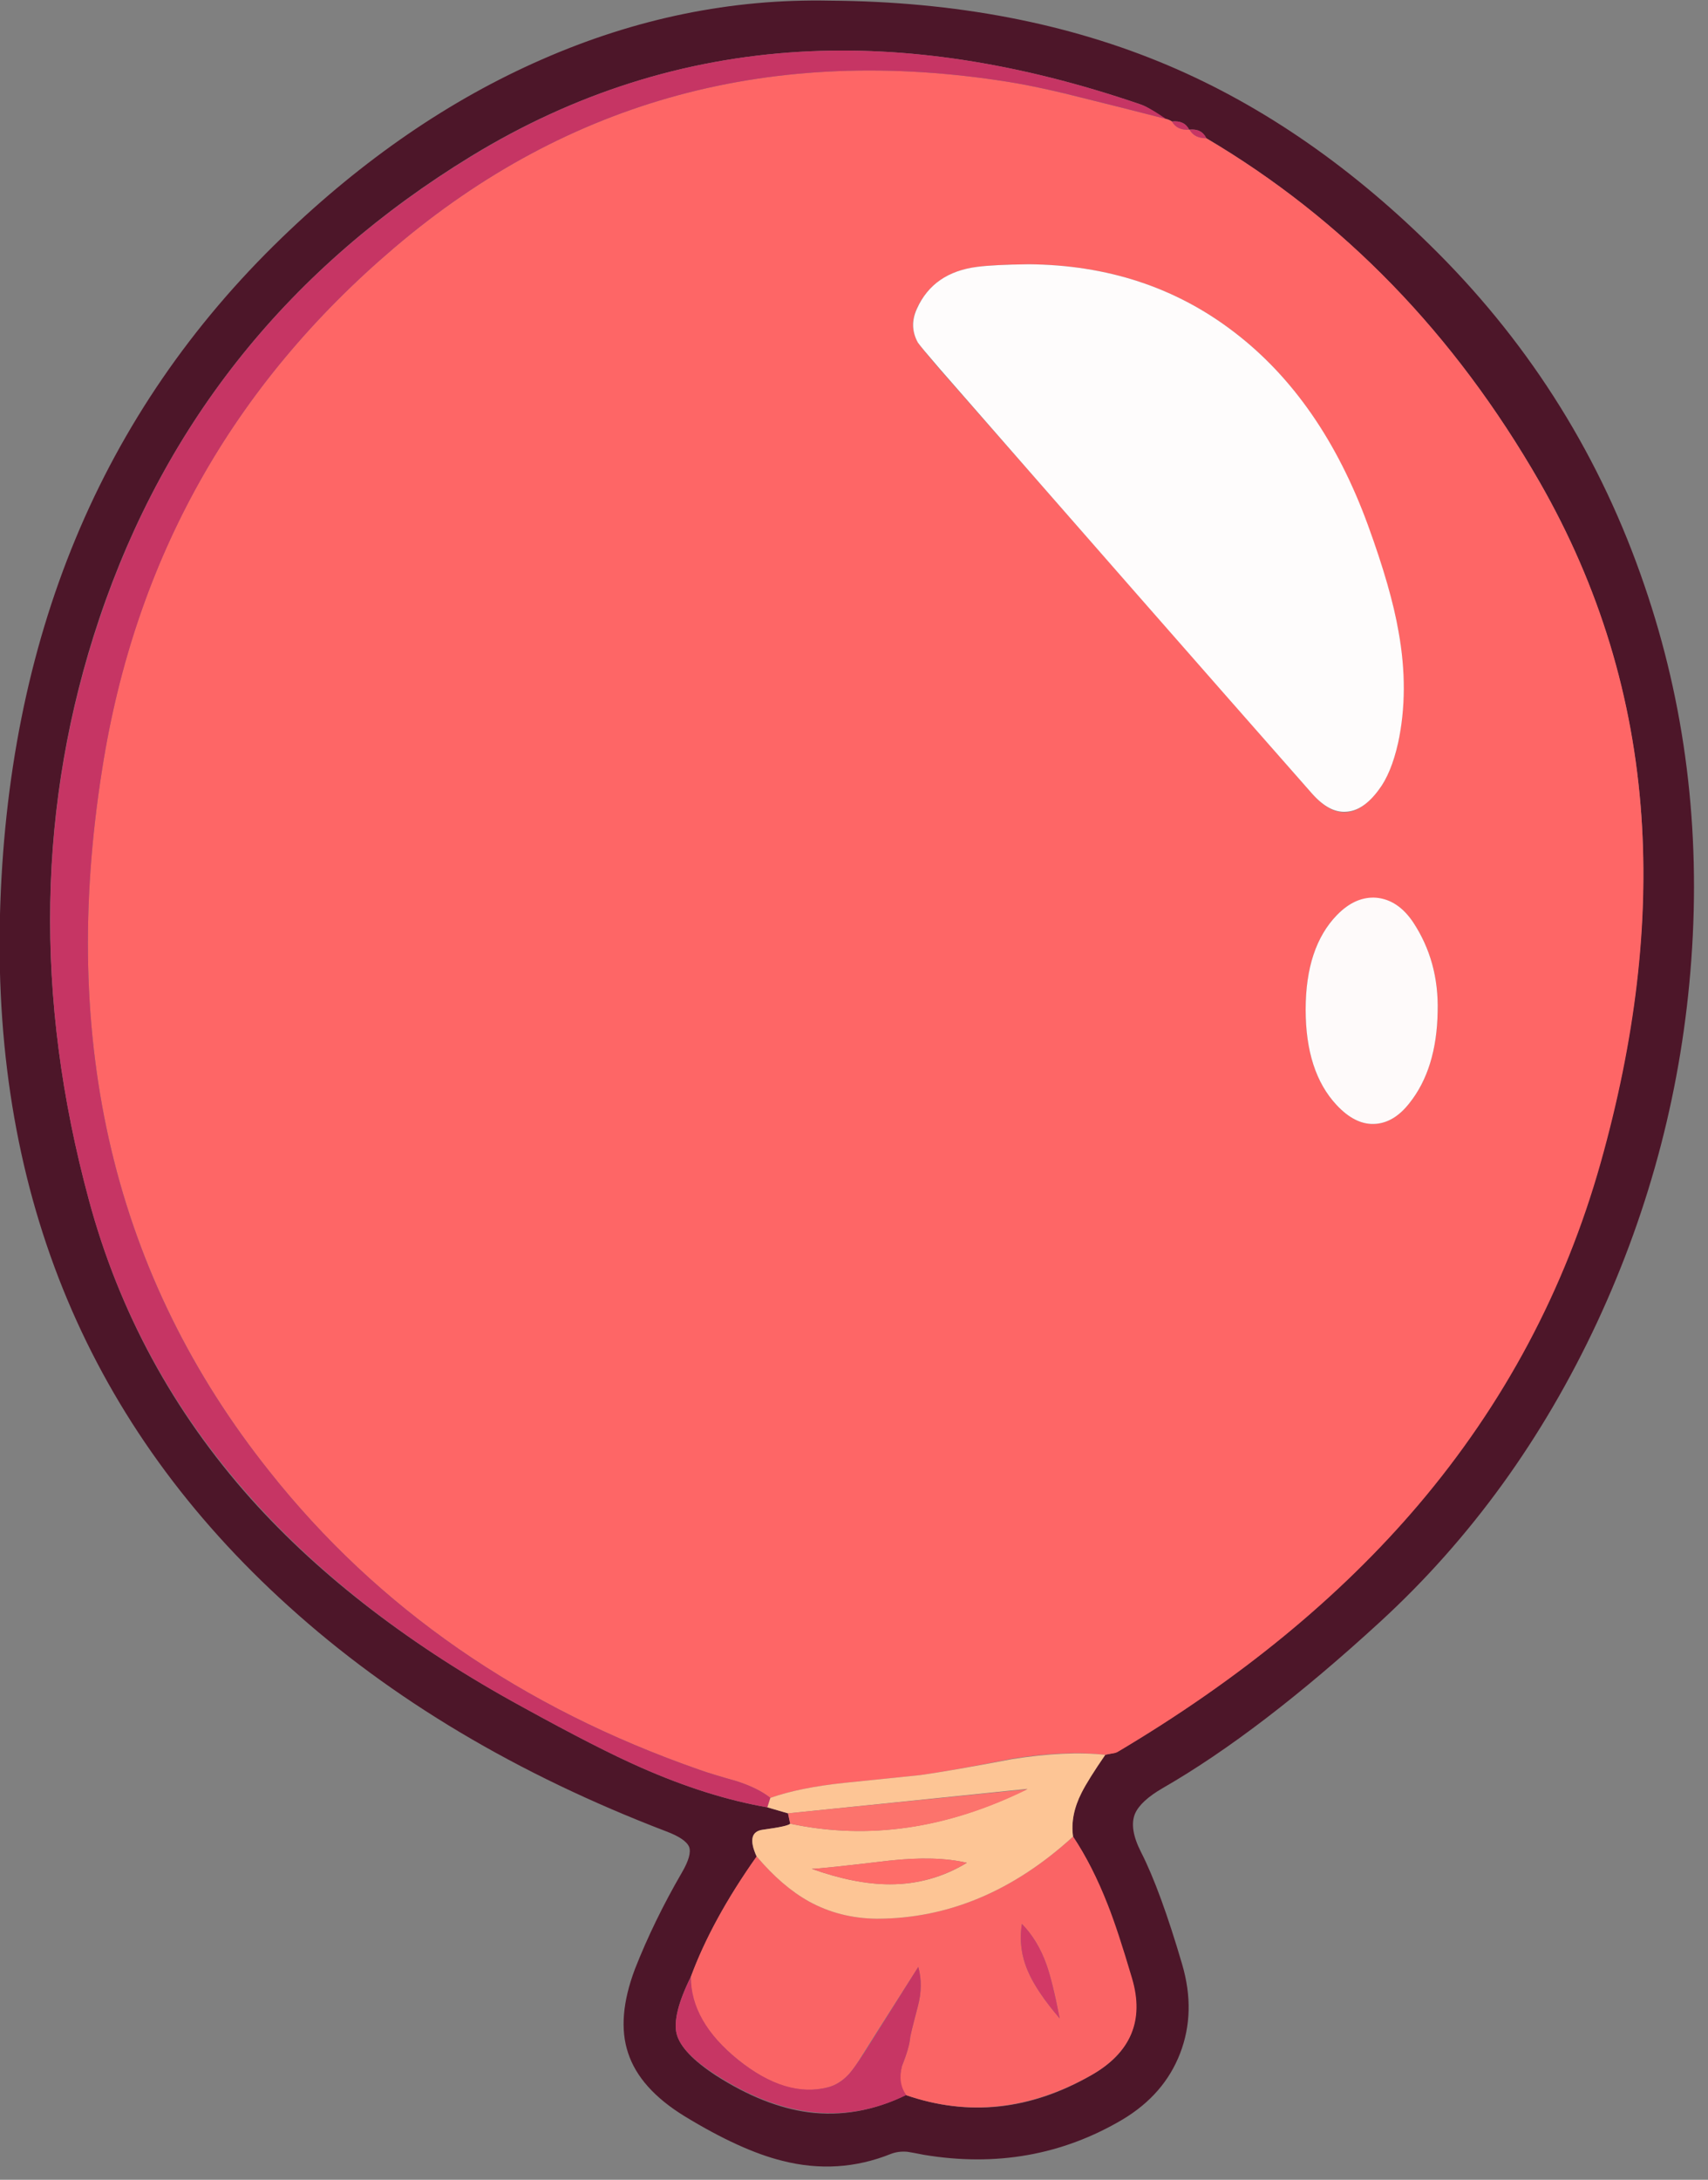
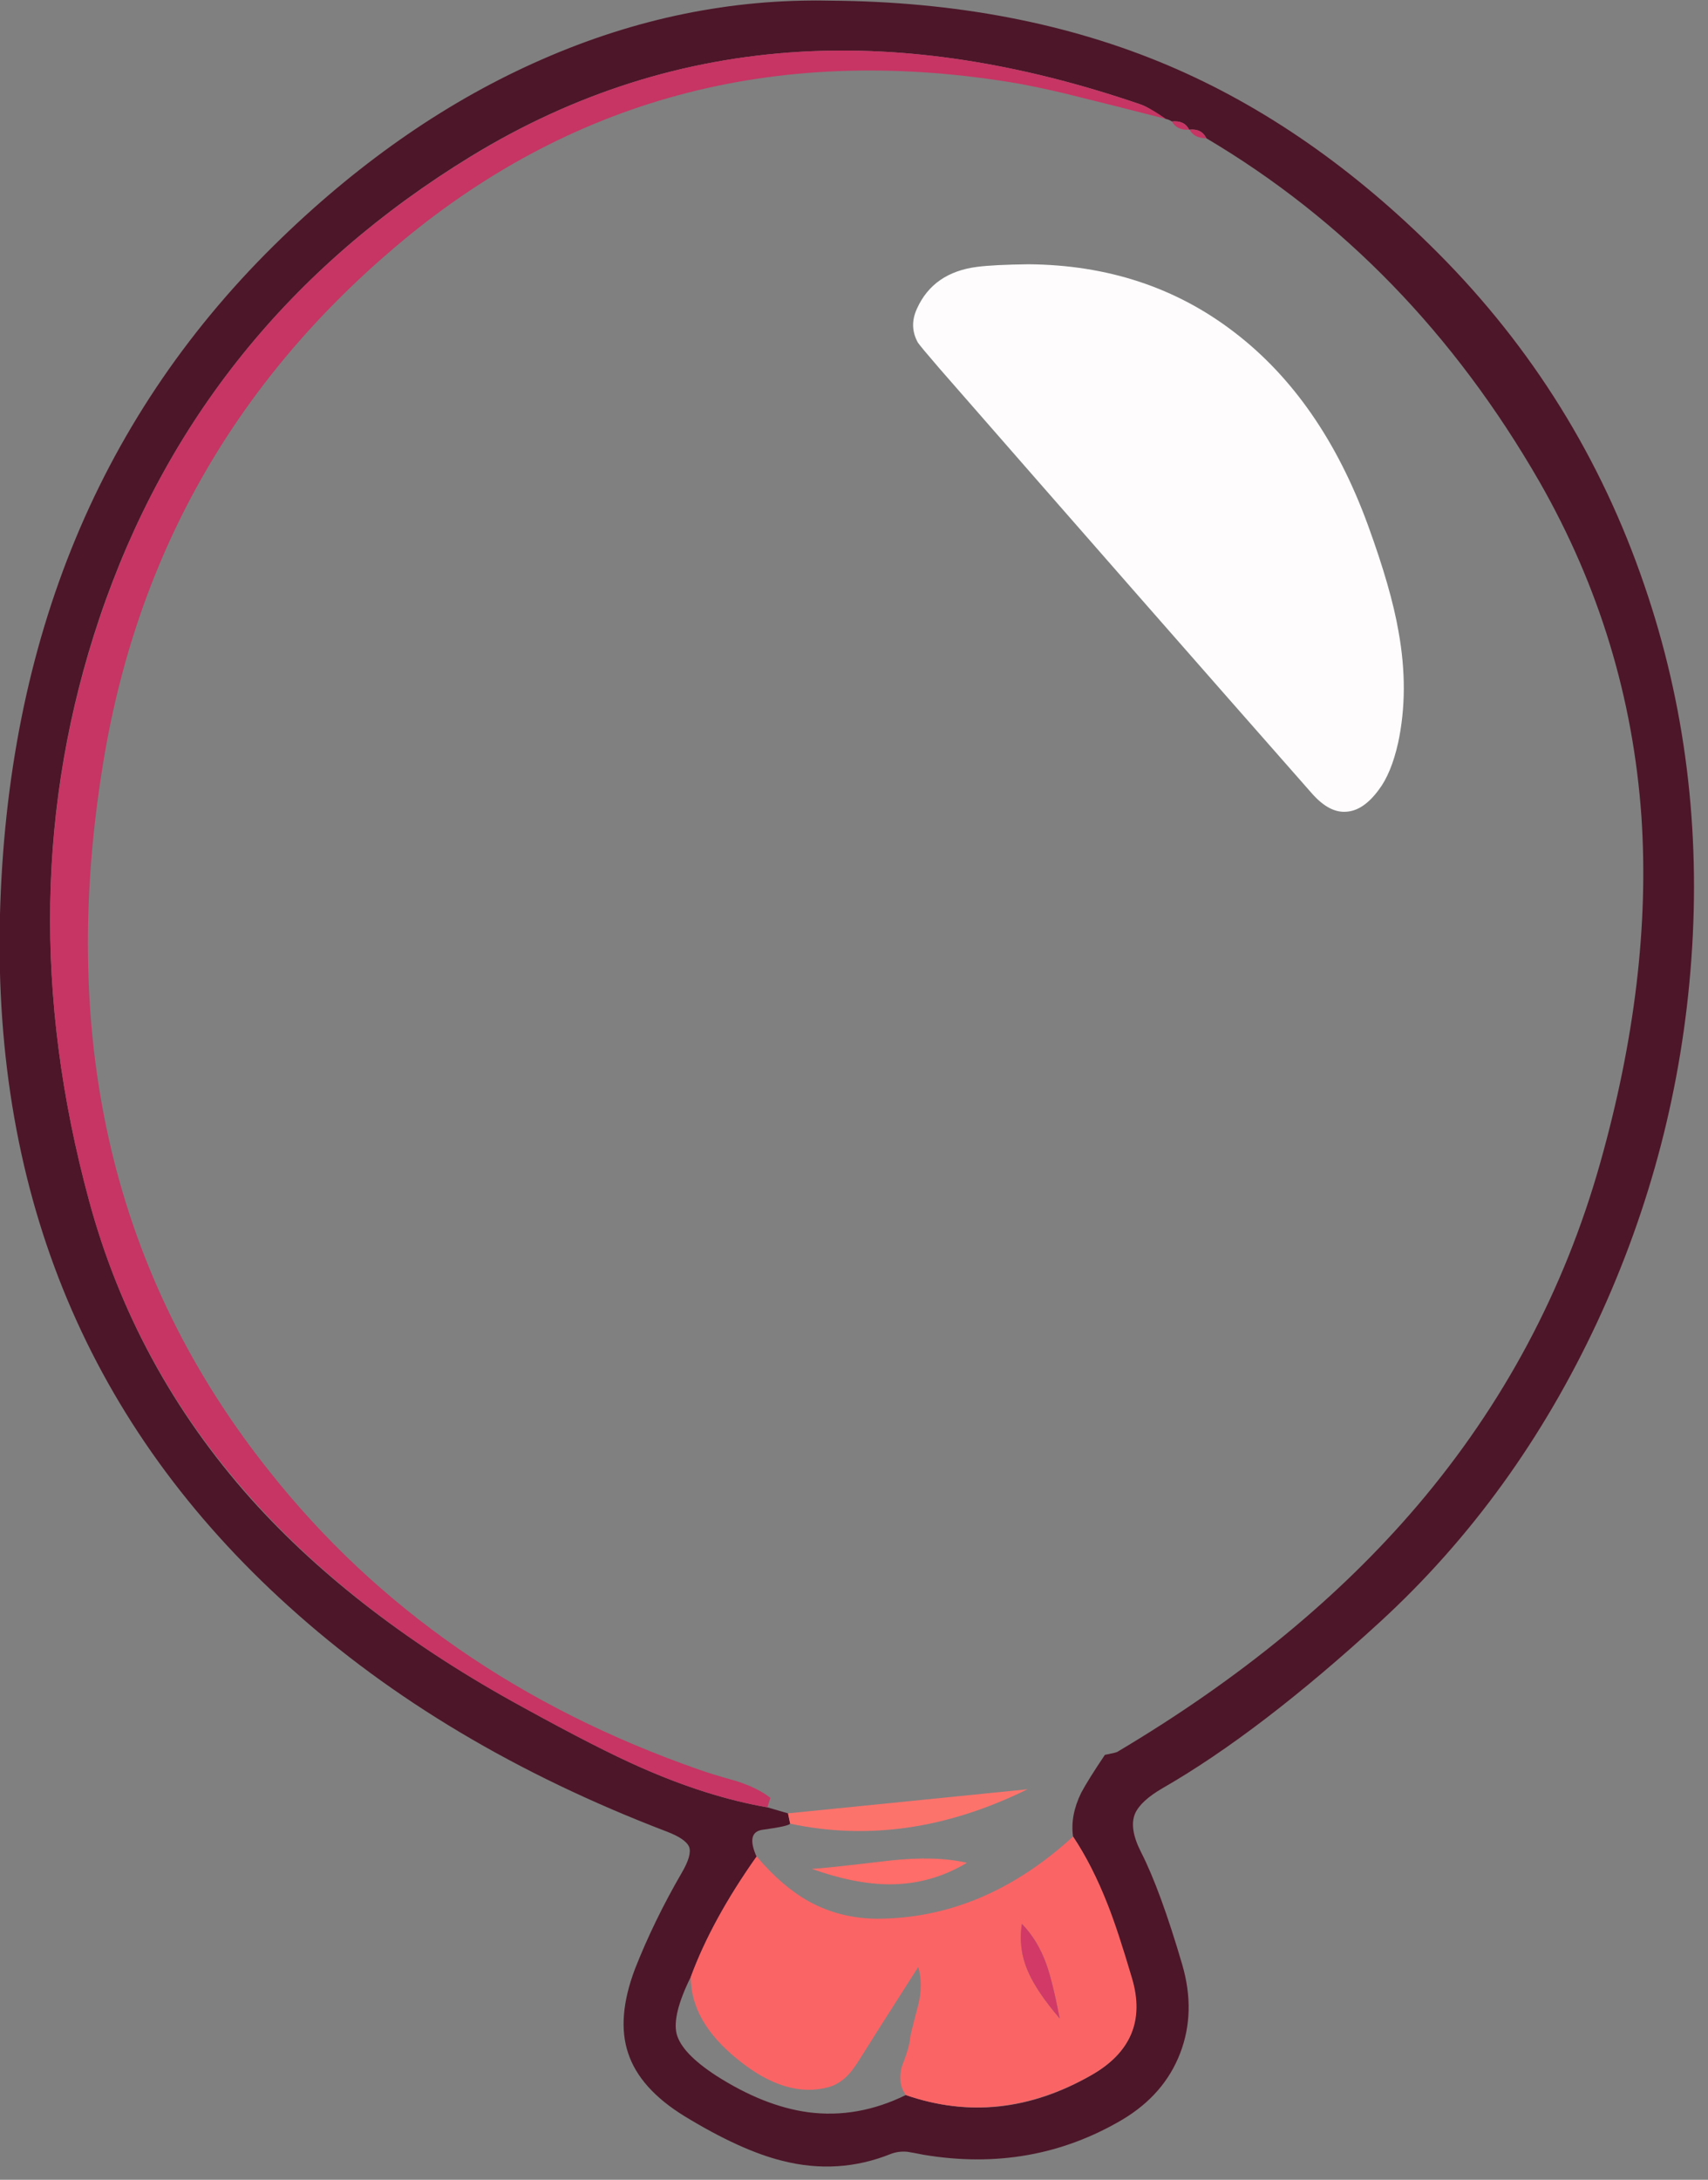
<svg xmlns="http://www.w3.org/2000/svg" xmlns:xlink="http://www.w3.org/1999/xlink" width="58" height="74" preserveAspectRatio="none">
  <rect width="100%" height="100%" fill="#808080" stroke="none" />
  <defs>
    <path id="a" fill="#4D1629" d="M708.8 263.45q-14.6-14.65-31.3-21.75-17.45-7.4-39.4-7.55-17.1-.35-33.5 6.85-16 7-30.2 20.7-31.6 30.5-32.8 79-1.15 48.8 33.6 80.15 17.9 16.2 43.9 26.15 2.25.85 2.65 1.8.35.95-.85 3-3.25 5.6-5.45 11.2-2.15 5.7-.8 9.75 1.35 4.15 6.55 7.35 6.55 4 11.4 5.2 6.5 1.65 12.6-.8.9-.35 1.95-.25.65.1 1.9.35 12.6 2.1 23.1-4.1 4.85-2.9 6.7-7.7t.25-10.3q-2.55-8.7-4.8-13.1-1.4-2.75-.7-4.45.65-1.5 3.25-3 11.3-6.5 25.35-19.4 15.65-14.4 25.15-34.75 9.35-20.1 10.95-42.15 1.65-22.8-5.45-43.5-7.55-22.15-24.05-38.7m-34.6-17.25q.65.2 1.5.8.5.3 1.45.9.35.05.75.3 1.45-.15 2 .95 1.45-.15 2 1 23.9 14.15 38.75 39.95 10.4 18.2 11.85 38.95 1.25 18.8-4.8 40.25-6.25 22.15-21.2 39.75-13.65 16.05-34.95 28.7-.15.1-1.45.35-1.95 2.9-2.75 4.4-1.3 2.65-.95 5.1 2.25 3.4 4 8 1.15 2.9 2.8 8.45 2.2 7.4-4.7 11.3-10.6 6.1-21.55 2.3-5.6 2.75-11.35 2-5.15-.7-10.7-4.25-4-2.6-4.6-4.85-.55-2.2 1.65-6.65 2.55-6.8 7.65-13.95-1.3-2.9.75-3.15 2.95-.4 3.15-.7l-.25-1.2-2.4-.7q-6.95-1.2-14.75-4.65-4.9-2.15-13.7-7-19.35-10.55-31.6-24.2-13.6-15.25-18.85-34.75-9.6-35.45 1.2-67.6 11.6-34.45 43.3-53.8 17.9-10.9 38.15-12.1 18.6-1.1 39.6 6.1" />
-     <path id="b" fill="#FE6666" d="M668.05 245.6q-5.45-1.4-9.15-2-41.05-6.55-71.4 19.25-28.3 24.05-34 60.6-7.6 47.75 19.45 81.7 18.9 23.85 50.05 34.7 1.4.5 4.25 1.3 2.5.8 3.95 1.95 3.4-1.2 8.65-1.75 2.95-.3 8.8-.9 3.55-.5 10.65-1.9 6.3-1 10.85-.45.15-.05.75-.15.45-.05.7-.2 21.3-12.65 34.95-28.7 14.95-17.6 21.2-39.75 6.05-21.5 4.75-40.25-1.4-20.75-11.85-38.95-14.85-25.85-38.75-39.95-1.4 0-1.95-1h-.05q-1.4.1-2-.95-.3-.2-.7-.3-6.1-1.55-9.15-2.3m-6.85 19.2q13.8.1 23.95 7.9 10.2 7.8 15.5 22.45 2.7 7.25 3.6 12.35 1.2 6.9-.05 12.95-.8 3.55-2.25 5.45-3.75 5-7.75.45l-43.4-49.45q-2.25-2.65-2.45-3-1.05-1.85-.15-3.9 1.95-4.25 7.05-4.9 1.95-.25 5.95-.3m35.9 75.65q2.15-2.2 4.6-1.95 2.5.2 4.25 2.8 3 4.55 2.85 10.35-.1 6.7-3.3 10.7-1.85 2.35-4.15 2.4-2.2.05-4.3-2.2-3.6-3.85-3.6-11.1t3.65-11" />
    <path id="c" fill="#C63564" d="M658.9 243.6q3.75.6 9.2 2 3.05.75 9.1 2.3-1.95-1.35-3-1.7-21-7.2-39.6-6.1-20.25 1.2-38.1 12.1-31.75 19.35-43.3 53.75-10.85 32.2-1.25 67.65 9.95 36.9 50.45 58.95 8.8 4.85 13.7 7 7.8 3.45 14.75 4.65l.35-1.1q-1.45-1.15-3.95-1.95-2.85-.8-4.25-1.3-31.15-10.85-50.05-34.7-27.05-33.9-19.45-81.7 5.75-36.6 34-60.6 30.35-25.8 71.4-19.25" />
    <path id="d" fill="#FA6465" d="M648.4 462.75q.6 2.15-.05 4.6-.9 3.4-.9 3.7-.1 1.1-.95 3.25-.55 1.95.45 3.35 10.85 3.75 21.55-2.3 6.95-3.95 4.75-11.3-1.65-5.6-2.8-8.5-1.8-4.6-4.05-7.95-10.45 9.55-22.85 9.55-4.3-.05-7.85-2-3.15-1.75-6.1-5.25-5.25 7.45-7.65 14-.05 5.2 5.5 9.65 5.55 4.5 10.45 3.2 1.35-.35 2.45-1.55.6-.65 1.7-2.45.35-.6 6.35-10m12.05-5q1.85 1.9 2.85 4.7.7 1.95 1.55 6.3-2.7-3.15-3.7-5.5-1.15-2.65-.7-5.5" />
-     <path id="e" fill="#FDC595" d="M667.4 442.5q.75-1.5 2.75-4.4-4.55-.5-10.85.5-7.1 1.35-10.65 1.85-5.85.6-8.8.9-5.25.55-8.65 1.75l-.35 1.1 2.4.7 27.85-2.85q-14 6.95-27.6 4.05-.2.3-3.15.7-2.05.25-.75 3.1 2.95 3.5 6.1 5.25 3.55 1.95 7.85 2 12.4 0 22.85-9.55-.35-2.45 1-5.1m-22.3 10.65q-4.05 0-9.1-1.8 1 0 9-.95 5.45-.6 9.05.25-4.1 2.5-8.95 2.5" />
-     <path id="f" fill="#C73664" d="M648.35 467.35q.65-2.45.05-4.6l-6.3 10q-1.2 1.85-1.75 2.45-1.1 1.2-2.45 1.55-4.9 1.25-10.45-3.2-5.5-4.45-5.5-9.65-2.2 4.45-1.65 6.65.6 2.25 4.65 4.8 11.55 7.45 22.05 2.3-1-1.4-.5-3.35.85-2.15.95-3.25 0-.3.9-3.7" />
    <path id="g" fill="#FC736C" d="m633.25 444.9.25 1.2q13.6 2.9 27.6-4z" />
    <path id="h" fill="#C63564" d="M679.9 249.15q-.55-1.1-2-.95.6 1.05 2 .95" />
    <path id="i" fill="#C63564" d="M681.9 250.15q-.55-1.15-1.95-1 .55 1 1.95 1" />
    <path id="j" fill="#FEFCFC" d="M661.2 264.8q-4 .05-5.95.3-5.1.65-7 4.85-.95 2.05.1 3.95.3.45 2.5 3 23.8 27.25 43.35 49.45 2 2.25 3.95 2.1 2-.1 3.8-2.55 1.45-1.9 2.25-5.45 1.3-6.05.05-12.95-.85-4.95-3.55-12.35-5.35-14.65-15.55-22.45-10.15-7.8-23.95-7.9" />
-     <path id="k" fill="#FEFAFA" d="M705.95 341.3q-1.75-2.6-4.25-2.85-2.45-.2-4.6 2-3.65 3.75-3.65 11t3.6 11.1q2.1 2.25 4.3 2.2 2.3-.05 4.15-2.4 3.2-4 3.3-10.7.15-5.8-2.85-10.35" />
    <path id="l" fill="#D23966" d="M660.45 457.75q-.45 2.85.7 5.5 1 2.35 3.7 5.5-.85-4.35-1.55-6.3-1-2.8-2.85-4.7" />
    <path id="m" fill="#FE6D69" d="M645 450.4q-8 .95-9 .95 5.05 1.8 9.1 1.8 4.8 0 8.95-2.5-3.6-.85-9.05-.25" />
  </defs>
  <use xlink:href="#a" transform="matrix(.292 0 0 .292 -158.15 -68.35)" />
  <use xlink:href="#b" transform="matrix(.292 0 0 .292 -158.15 -68.35)" />
  <use xlink:href="#c" transform="matrix(.292 0 0 .292 -158.15 -68.35)" />
  <use xlink:href="#d" transform="matrix(.292 0 0 .292 -158.15 -68.35)" />
  <use xlink:href="#e" transform="matrix(.292 0 0 .292 -158.15 -68.35)" />
  <use xlink:href="#f" transform="matrix(.292 0 0 .292 -158.15 -68.35)" />
  <use xlink:href="#g" transform="matrix(.292 0 0 .292 -158.15 -68.35)" />
  <use xlink:href="#h" transform="matrix(.292 0 0 .292 -158.15 -68.35)" />
  <use xlink:href="#i" transform="matrix(.292 0 0 .292 -158.15 -68.35)" />
  <use xlink:href="#j" transform="matrix(.292 0 0 .292 -158.15 -68.35)" />
  <use xlink:href="#k" transform="matrix(.292 0 0 .292 -158.15 -68.35)" />
  <use xlink:href="#l" transform="matrix(.292 0 0 .292 -158.15 -68.35)" />
  <use xlink:href="#m" transform="matrix(.292 0 0 .292 -158.15 -68.35)" />
</svg>